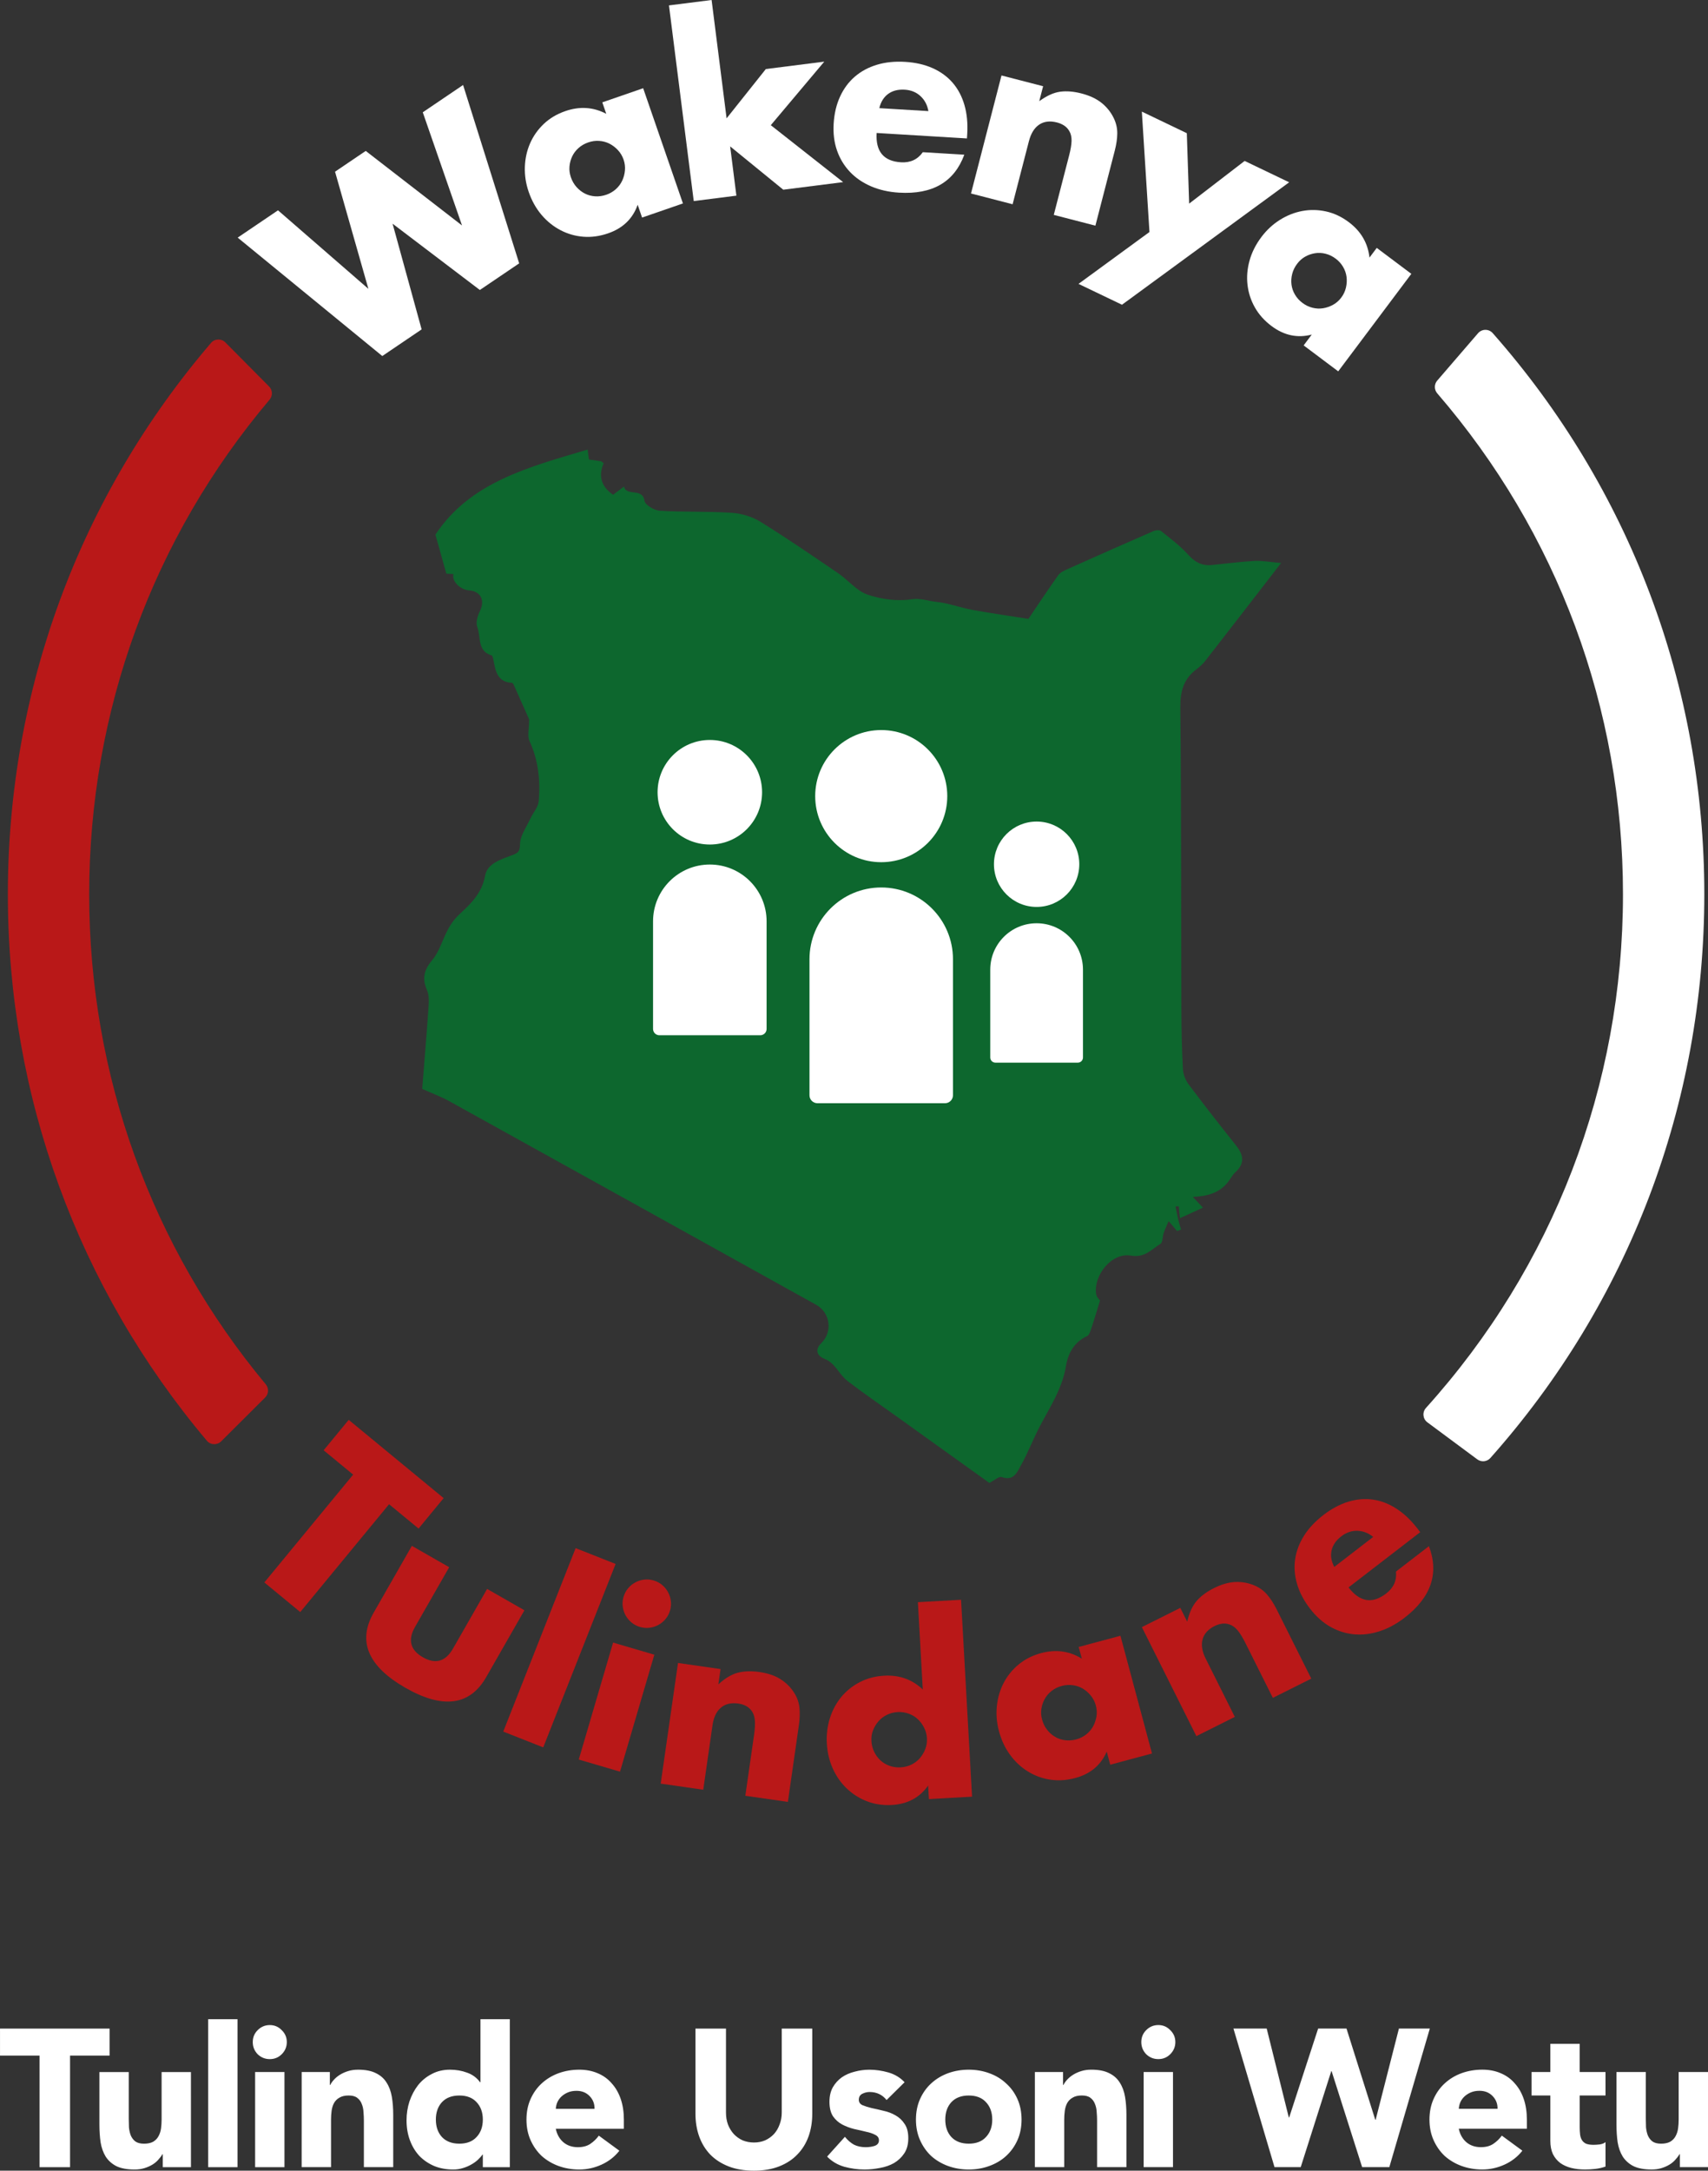
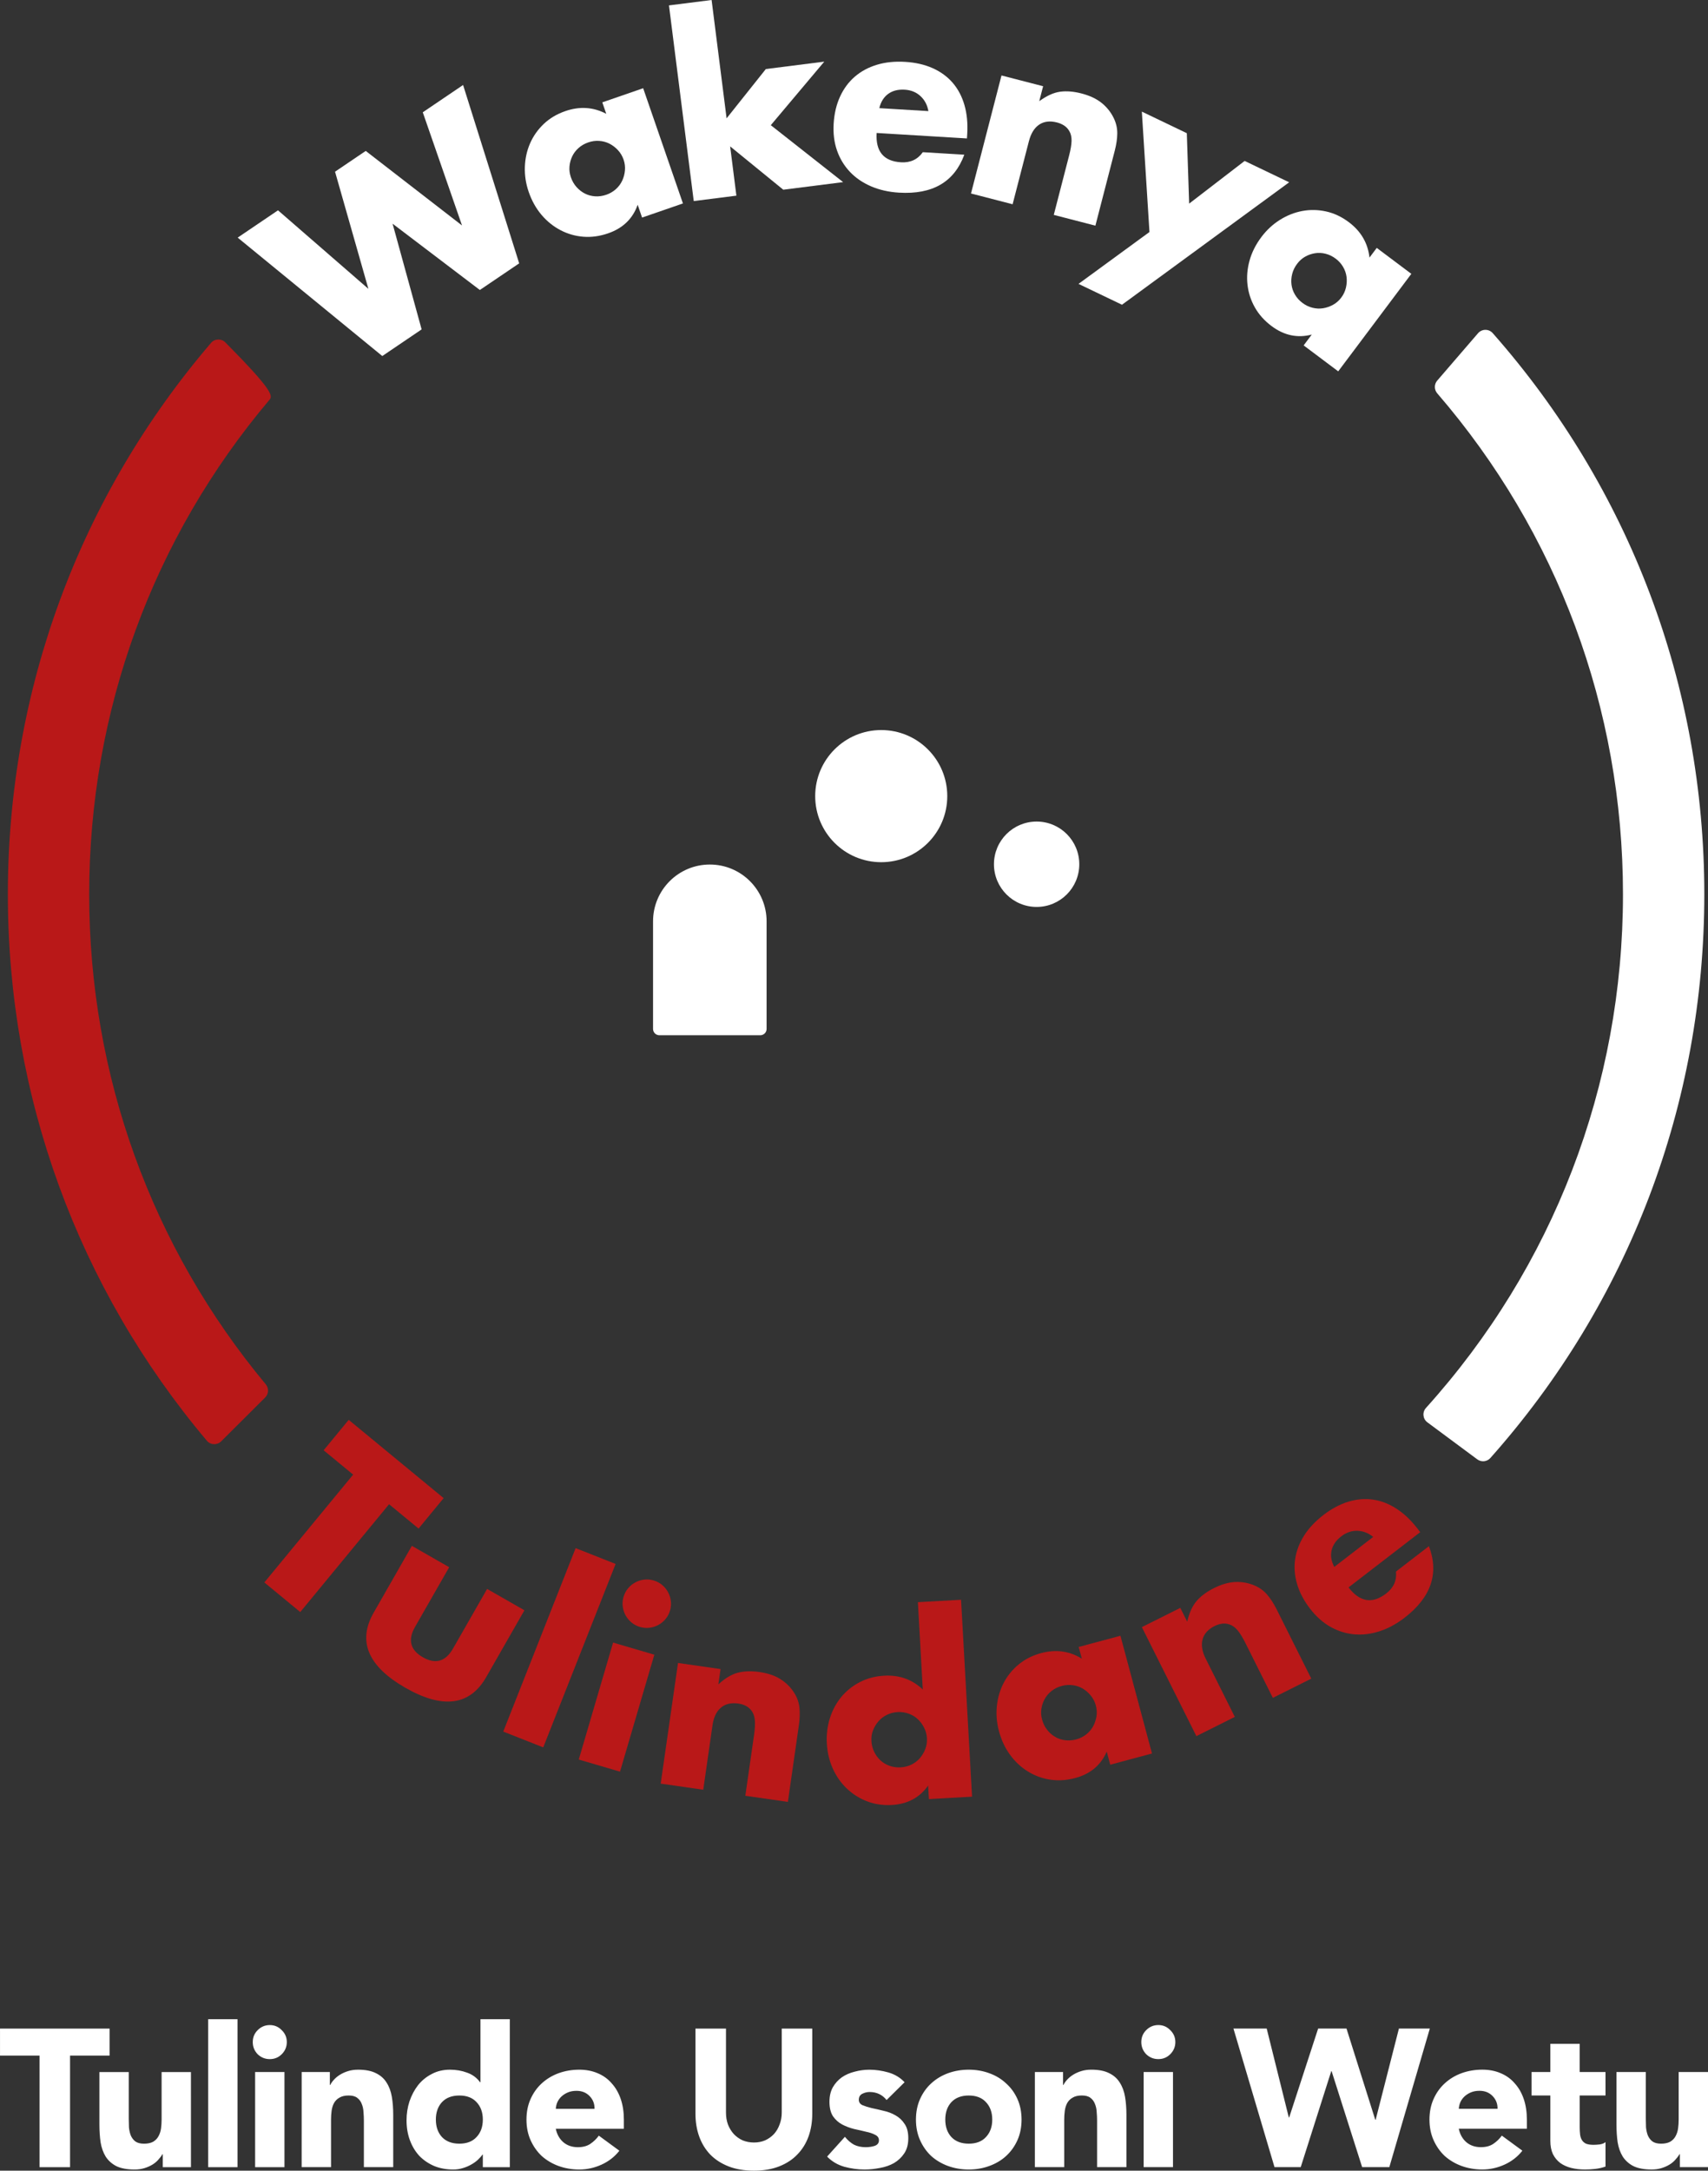
<svg xmlns="http://www.w3.org/2000/svg" width="114.852mm" height="145.887mm" viewBox="0 0 114.852 145.887" id="svg1">
  <rect x="0" y="0" width="114.852" height="145.887" fill="#333333" stroke="none" />
  <defs id="defs1">
    <clipPath clipPathUnits="userSpaceOnUse" id="clipPath11">
      <path d="M 0,2319.352 H 1441.334 V 0 H 0 Z" transform="translate(-783.022,-1839.194)" id="path11" />
    </clipPath>
    <clipPath clipPathUnits="userSpaceOnUse" id="clipPath13">
      <path d="M 0,2319.352 H 1441.334 V 0 H 0 Z" transform="translate(-737.01,-1894.114)" id="path13" />
    </clipPath>
    <clipPath clipPathUnits="userSpaceOnUse" id="clipPath15">
-       <path d="M 0,2319.352 H 1441.334 V 0 H 0 Z" transform="translate(-736.578,-1835.606)" id="path15" />
-     </clipPath>
+       </clipPath>
    <clipPath clipPathUnits="userSpaceOnUse" id="clipPath17">
      <path d="M 0,2319.352 H 1441.334 V 0 H 0 Z" transform="translate(-762.174,-1881.138)" id="path17" />
    </clipPath>
    <clipPath clipPathUnits="userSpaceOnUse" id="clipPath19">
      <path d="M 0,2319.352 H 1441.334 V 0 H 0 Z" transform="translate(-761.895,-1843.338)" id="path19" />
    </clipPath>
    <clipPath clipPathUnits="userSpaceOnUse" id="clipPath21">
      <path d="M 0,2319.352 H 1441.334 V 0 H 0 Z" transform="translate(-701.711,-1894.856)" id="path21" />
    </clipPath>
    <clipPath clipPathUnits="userSpaceOnUse" id="clipPath23">
      <path d="M 0,2319.352 H 1441.334 V 0 H 0 Z" transform="translate(-701.369,-1848.559)" id="path23" />
    </clipPath>
    <clipPath clipPathUnits="userSpaceOnUse" id="clipPath25">
      <path d="M 0,2319.352 H 1441.334 V 0 H 0 Z" transform="translate(-630.609,-1759.213)" id="path25" />
    </clipPath>
    <clipPath clipPathUnits="userSpaceOnUse" id="clipPath27">
      <path d="M 0,2319.352 H 1441.334 V 0 H 0 Z" transform="translate(-642.071,-1747.216)" id="path27" />
    </clipPath>
    <clipPath clipPathUnits="userSpaceOnUse" id="clipPath29">
      <path d="M 0,2319.352 H 1441.334 V 0 H 0 Z" transform="translate(-673.794,-1747.838)" id="path29" />
    </clipPath>
    <clipPath clipPathUnits="userSpaceOnUse" id="clipPath31">
      <path d="M 0,2319.352 H 1441.334 V 0 H 0 Z" transform="translate(-681.174,-1730.547)" id="path31" />
    </clipPath>
    <clipPath clipPathUnits="userSpaceOnUse" id="clipPath33">
      <path d="M 0,2319.352 H 1441.334 V 0 H 0 Z" transform="translate(-685.687,-1728.973)" id="path33" />
    </clipPath>
    <clipPath clipPathUnits="userSpaceOnUse" id="clipPath35">
      <path d="M 0,2319.352 H 1441.334 V 0 H 0 Z" transform="translate(-731.414,-1740.554)" id="path35" />
    </clipPath>
    <clipPath clipPathUnits="userSpaceOnUse" id="clipPath37">
      <path d="M 0,2319.352 H 1441.334 V 0 H 0 Z" transform="translate(-762.061,-1732.02)" id="path37" />
    </clipPath>
    <clipPath clipPathUnits="userSpaceOnUse" id="clipPath39">
      <path d="M 0,2319.352 H 1441.334 V 0 H 0 Z" transform="translate(-774.103,-1735.803)" id="path39" />
    </clipPath>
    <clipPath clipPathUnits="userSpaceOnUse" id="clipPath41">
      <path d="M 0,2319.352 H 1441.334 V 0 H 0 Z" transform="translate(-813.499,-1743.366)" id="path41" />
    </clipPath>
    <clipPath clipPathUnits="userSpaceOnUse" id="clipPath43">
      <path d="M 0,2319.352 H 1441.334 V 0 H 0 Z" transform="translate(-609.44,-2005.719)" id="path43" />
    </clipPath>
    <clipPath clipPathUnits="userSpaceOnUse" id="clipPath45">
      <path d="M 0,2319.352 H 1441.334 V 0 H 0 Z" transform="translate(-671.256,-2026.284)" id="path45" />
    </clipPath>
    <clipPath clipPathUnits="userSpaceOnUse" id="clipPath47">
      <path d="M 0,2319.352 H 1441.334 V 0 H 0 Z" transform="translate(-692.091,-2045.785)" id="path47" />
    </clipPath>
    <clipPath clipPathUnits="userSpaceOnUse" id="clipPath49">
      <path d="M 0,2319.352 H 1441.334 V 0 H 0 Z" transform="translate(-723.547,-2020.452)" id="path49" />
    </clipPath>
    <clipPath clipPathUnits="userSpaceOnUse" id="clipPath51">
      <path d="M 0,2319.352 H 1441.334 V 0 H 0 Z" transform="translate(-747.347,-2031.409)" id="path51" />
    </clipPath>
    <clipPath clipPathUnits="userSpaceOnUse" id="clipPath53">
      <path d="M 0,2319.352 H 1441.334 V 0 H 0 Z" transform="translate(-775.553,-2001.583)" id="path53" />
    </clipPath>
    <clipPath clipPathUnits="userSpaceOnUse" id="clipPath55">
      <path d="M 0,2319.352 H 1441.334 V 0 H 0 Z" transform="translate(-818.877,-1998.559)" id="path55" />
    </clipPath>
    <clipPath clipPathUnits="userSpaceOnUse" id="clipPath57">
      <path d="M 0,2319.352 H 1441.334 V 0 H 0 Z" transform="translate(-573.453,-1875.418)" id="path57" />
    </clipPath>
    <clipPath clipPathUnits="userSpaceOnUse" id="clipPath59">
      <path d="M 0,2319.352 H 1441.334 V 0 H 0 Z" transform="translate(-881.313,-1875.418)" id="path59" />
    </clipPath>
  </defs>
  <g id="layer1" transform="translate(-47.36,-75.671)">
-     <path id="path10" d="m 0,0 c -0.604,0.807 -1.043,1.925 -1.096,2.924 -0.203,3.815 -0.281,7.64 -0.293,11.463 -0.029,9.301 -0.032,18.603 -0.05,27.904 -0.017,9.822 -0.05,19.643 -0.147,29.464 -0.029,3.078 0.609,5.443 3.07,7.281 0.62,0.464 1.215,1.005 1.69,1.612 4.755,6.102 9.481,12.224 14.436,18.626 -2.175,0.181 -3.65,0.469 -5.105,0.389 -2.711,-0.147 -5.409,-0.514 -8.112,-0.778 -1.854,-0.181 -3.196,0.539 -4.474,1.959 -1.529,1.698 -3.406,3.093 -5.202,4.531 -0.292,0.232 -1.014,0.151 -1.43,-0.03 -5.48,-2.388 -10.943,-4.81 -16.399,-7.253 -0.625,-0.279 -1.35,-0.609 -1.723,-1.133 -2.068,-2.913 -4.041,-5.892 -5.692,-8.327 -3.931,0.624 -7.336,1.098 -10.715,1.723 -2.301,0.425 -4.539,1.29 -6.849,1.522 -1.542,0.155 -2.949,0.751 -4.729,0.482 -2.706,-0.407 -5.753,0.005 -8.369,0.902 -2.077,0.712 -3.666,2.763 -5.577,4.064 -4.885,3.329 -9.764,6.677 -14.788,9.786 -1.575,0.974 -3.58,1.588 -5.433,1.712 -4.581,0.307 -9.195,0.122 -13.779,0.402 -1.045,0.064 -2.775,1.101 -2.893,1.886 -0.39,2.569 -3.401,0.769 -3.918,2.708 -0.651,-0.491 -1.302,-0.981 -2.065,-1.557 -2.209,1.513 -2.873,3.538 -1.799,5.992 -0.273,0.213 -0.384,0.368 -0.518,0.391 -0.758,0.127 -1.522,0.223 -2.279,0.329 -0.088,0.647 -0.171,1.272 -0.256,1.894 -11.155,-3.326 -22.354,-6.16 -28.995,-16.198 0.707,-2.52 1.378,-4.909 2.085,-7.431 0.311,-0.017 0.828,-0.045 1.359,-0.074 -0.39,-1.31 1.242,-2.975 2.973,-3.106 2.224,-0.168 3.06,-1.898 2.079,-3.895 -0.449,-0.914 -0.852,-2.232 -0.523,-3.07 0.732,-1.864 -0.054,-4.59 2.745,-5.423 0.144,-0.043 0.232,-0.398 0.281,-0.622 0.457,-2.105 0.612,-4.433 3.584,-4.59 0.148,-0.008 0.32,-0.332 0.412,-0.538 1.063,-2.366 2.113,-4.736 2.862,-6.422 0,-1.824 -0.377,-3.163 0.067,-4.121 1.698,-3.673 2.088,-7.514 1.761,-11.429 -0.095,-1.147 -1.073,-2.208 -1.591,-3.334 -0.526,-1.141 -1.283,-2.289 -1.69,-3.443 -0.163,-0.462 -0.275,-0.924 -0.285,-1.39 -0.03,-1.456 -0.293,-1.679 -1.518,-2.141 -2.056,-0.776 -4.727,-1.558 -5.134,-3.896 -0.557,-3.202 -2.684,-5.341 -4.668,-7.135 -1.564,-1.415 -2.356,-2.853 -3.119,-4.589 -0.659,-1.502 -1.251,-3.126 -2.283,-4.348 -1.526,-1.807 -1.993,-3.477 -1.003,-5.708 0.441,-0.991 0.363,-2.28 0.285,-3.418 -0.363,-5.259 -0.808,-10.512 -1.194,-15.401 2.14,-0.959 3.671,-1.516 5.079,-2.296 23.33,-12.917 46.645,-25.86 69.961,-38.804 2.714,-1.505 3.186,-5.168 0.97,-7.32 -1.22,-1.185 -0.885,-2.425 0.721,-3.016 0.596,-0.218 1.158,-0.662 1.601,-1.129 0.934,-0.982 1.637,-2.236 2.689,-3.046 2.967,-2.281 6.063,-4.394 9.107,-6.575 6.009,-4.304 12.018,-8.611 17.908,-12.833 0.942,0.472 1.834,1.305 2.363,1.117 2.325,-0.827 2.958,0.986 3.686,2.285 1.31,2.343 2.27,4.878 3.512,7.263 1.951,3.744 4.326,7.248 5.033,11.588 0.386,2.375 1.544,4.562 4.02,5.7 0.426,0.196 0.646,0.978 0.831,1.533 0.55,1.636 1.035,3.293 1.636,5.237 -0.084,0.133 -0.657,0.651 -0.741,1.238 -0.51,3.606 2.976,7.94 6.59,7.324 2.756,-0.47 3.943,1.207 5.666,2.236 0.448,0.268 0.374,1.357 0.608,2.046 0.231,0.679 0.547,1.328 0.948,2.278 0.785,-0.916 1.198,-1.398 1.611,-1.881 0.252,0.088 0.504,0.176 0.757,0.264 -0.188,0.666 -0.398,1.327 -0.557,2 -0.19,0.801 -0.336,1.613 -0.501,2.421 0.21,0.004 0.418,0.006 0.628,0.009 0.075,-0.771 0.149,-1.542 0.219,-2.254 1.627,0.744 2.904,1.329 4.381,2.006 -0.696,0.734 -1.219,1.288 -1.937,2.048 2.805,0.113 5.073,0.764 6.695,2.809 0.482,0.608 0.831,1.352 1.395,1.862 1.852,1.676 1.602,3.297 0.168,5.098 C 5.981,-7.801 2.946,-3.932 0,0" style="fill:#0d672e;fill-opacity:1;fill-rule:nonzero;stroke:none" transform="matrix(0.353,0,0,-0.353,127.29,148.552)" clip-path="url(#clipPath11)" />
    <path id="path12" d="m 0,0 c 0,-6.947 -5.633,-12.579 -12.579,-12.579 -6.947,0 -12.58,5.632 -12.58,12.579 0,6.947 5.633,12.579 12.58,12.579 C -5.633,12.579 0,6.947 0,0" style="fill:#ffffff;fill-opacity:1;fill-rule:nonzero;stroke:none" transform="matrix(0.353,0,0,-0.353,111.058,129.177)" clip-path="url(#clipPath13)" />
    <path id="path14" d="m 0,0 h -24.294 c -0.841,0 -1.52,0.681 -1.52,1.52 v 25.891 c 0,7.548 6.119,13.668 13.666,13.668 7.549,0 13.668,-6.12 13.668,-13.668 L 1.52,1.52 C 1.52,0.681 0.84,0 0,0" style="fill:#ffffff;fill-opacity:1;fill-rule:nonzero;stroke:none" transform="matrix(0.353,0,0,-0.353,110.905,149.817)" clip-path="url(#clipPath15)" />
    <path id="path16" d="m 0,0 c 0,-4.488 -3.638,-8.127 -8.127,-8.127 -4.489,0 -8.128,3.639 -8.128,8.127 0,4.488 3.639,8.127 8.128,8.127 C -3.638,8.127 0,4.488 0,0" style="fill:#ffffff;fill-opacity:1;fill-rule:nonzero;stroke:none" transform="matrix(0.353,0,0,-0.353,119.935,133.755)" clip-path="url(#clipPath17)" />
-     <path id="path18" d="m 0,0 h -15.696 c -0.542,0 -0.983,0.439 -0.983,0.982 V 17.71 c 0,4.877 3.954,8.83 8.83,8.83 4.877,0 8.831,-3.953 8.831,-8.83 V 0.982 C 0.982,0.439 0.542,0 0,0" style="fill:#ffffff;fill-opacity:1;fill-rule:nonzero;stroke:none" transform="matrix(0.353,0,0,-0.353,119.836,147.09)" clip-path="url(#clipPath19)" />
-     <path id="path20" d="m 0,0 c 0,-5.497 -4.456,-9.954 -9.954,-9.954 -5.497,0 -9.953,4.457 -9.953,9.954 0,5.497 4.456,9.954 9.953,9.954 C -4.456,9.954 0,5.497 0,0" style="fill:#ffffff;fill-opacity:1;fill-rule:nonzero;stroke:none" transform="matrix(0.353,0,0,-0.353,98.605,128.916)" clip-path="url(#clipPath21)" />
    <path id="path22" d="m 0,0 h -19.224 c -0.665,0 -1.203,0.538 -1.203,1.202 V 21.69 c 0,5.972 4.842,10.814 10.815,10.814 5.973,0 10.814,-4.842 10.814,-10.814 V 1.202 C 1.202,0.538 0.664,0 0,0" style="fill:#ffffff;fill-opacity:1;fill-rule:nonzero;stroke:none" transform="matrix(0.353,0,0,-0.353,98.484,145.248)" clip-path="url(#clipPath23)" />
    <path id="path24" d="m 0,0 -16.917,-20.529 -6.843,5.639 16.917,20.529 -5.621,4.632 4.776,5.795 L 10.397,1.164 5.621,-4.632 Z" style="fill:#b91818;fill-opacity:1;fill-rule:nonzero;stroke:none" transform="matrix(0.353,0,0,-0.353,73.522,176.767)" clip-path="url(#clipPath25)" />
    <path id="path26" d="m 0,0 -6.495,-11.347 c -1.423,-2.487 -0.93,-4.419 1.479,-5.797 2.408,-1.38 4.323,-0.825 5.747,1.662 l 6.494,11.347 7.107,-4.066 -7.281,-12.722 c -1.558,-2.723 -3.623,-4.252 -6.194,-4.587 -2.572,-0.334 -5.64,0.517 -9.199,2.554 -3.56,2.037 -5.847,4.25 -6.861,6.636 -1.015,2.388 -0.742,4.942 0.815,7.665 l 7.281,12.723 z" style="fill:#b91818;fill-opacity:1;fill-rule:nonzero;stroke:none" transform="matrix(0.353,0,0,-0.353,77.565,181)" clip-path="url(#clipPath27)" />
    <path id="path28" d="m 0,0 -13.787,-34.926 -7.617,3.007 13.787,34.926 z" style="fill:#b91818;fill-opacity:1;fill-rule:nonzero;stroke:none" transform="matrix(0.353,0,0,-0.353,88.756,180.78)" clip-path="url(#clipPath29)" />
    <path id="path30" d="m 0,0 -6.539,-22.268 -7.858,2.307 6.54,22.268 z m -5.866,11.011 c 0.179,0.608 0.461,1.146 0.851,1.613 0.388,0.467 0.844,0.844 1.369,1.13 0.523,0.286 1.087,0.466 1.691,0.541 0.603,0.074 1.208,0.022 1.817,-0.156 C 0.469,13.96 1.006,13.677 1.474,13.288 1.941,12.899 2.317,12.442 2.605,11.919 2.89,11.393 3.07,10.831 3.145,10.227 3.219,9.623 3.167,9.018 2.989,8.411 2.81,7.803 2.526,7.265 2.138,6.798 1.748,6.331 1.292,5.954 0.769,5.669 0.244,5.382 -0.32,5.201 -0.922,5.127 -1.526,5.053 -2.132,5.105 -2.739,5.283 c -0.608,0.179 -1.145,0.462 -1.613,0.851 -0.468,0.389 -0.845,0.845 -1.13,1.37 -0.287,0.524 -0.467,1.087 -0.54,1.691 -0.076,0.603 -0.023,1.209 0.156,1.816" style="fill:#b91818;fill-opacity:1;fill-rule:nonzero;stroke:none" transform="matrix(0.353,0,0,-0.353,91.36,186.88)" clip-path="url(#clipPath31)" />
    <path id="path32" d="m 0,0 8.105,-1.164 -0.418,-2.91 c 1.298,1.185 2.547,1.926 3.748,2.227 1.2,0.3 2.563,0.34 4.085,0.122 1.612,-0.232 2.955,-0.692 4.03,-1.378 1.073,-0.689 1.946,-1.568 2.615,-2.638 0.545,-0.871 0.869,-1.801 0.97,-2.791 0.102,-0.989 0.065,-2.096 -0.111,-3.319 l -2.095,-14.6 -8.106,1.164 1.665,11.598 c 0.164,1.135 0.213,2.064 0.149,2.79 -0.063,0.725 -0.274,1.326 -0.632,1.805 -0.307,0.409 -0.673,0.719 -1.1,0.933 -0.426,0.215 -0.893,0.357 -1.401,0.431 C 10.13,-7.532 9.019,-7.793 8.17,-8.509 7.321,-9.225 6.788,-10.344 6.569,-11.866 l -1.761,-12.27 -8.106,1.164 z" style="fill:#b91818;fill-opacity:1;fill-rule:nonzero;stroke:none" transform="matrix(0.353,0,0,-0.353,92.952,187.435)" clip-path="url(#clipPath33)" />
    <path id="path34" d="m 0,0 8.221,0.459 2.094,-37.491 -8.221,-0.459 -0.144,2.574 c -1.624,-2.295 -3.927,-3.526 -6.907,-3.693 -1.687,-0.094 -3.256,0.135 -4.706,0.688 -1.451,0.554 -2.734,1.358 -3.85,2.414 -1.117,1.054 -2.011,2.318 -2.682,3.792 -0.67,1.473 -1.055,3.083 -1.153,4.829 -0.092,1.656 0.098,3.246 0.573,4.767 0.473,1.522 1.191,2.868 2.152,4.04 0.962,1.171 2.14,2.121 3.534,2.847 1.394,0.727 2.949,1.139 4.666,1.236 2.891,0.161 5.341,-0.715 7.351,-2.626 z m -8.856,-26.413 c 0.042,-0.753 0.217,-1.445 0.524,-2.078 0.308,-0.632 0.707,-1.176 1.202,-1.631 0.493,-0.456 1.07,-0.801 1.734,-1.036 0.662,-0.235 1.37,-0.332 2.122,-0.29 0.723,0.041 1.4,0.214 2.033,0.522 0.633,0.307 1.168,0.715 1.609,1.222 0.439,0.508 0.784,1.086 1.035,1.735 0.251,0.648 0.356,1.333 0.316,2.057 -0.04,0.723 -0.222,1.399 -0.544,2.03 -0.323,0.632 -0.73,1.175 -1.223,1.631 -0.494,0.456 -1.073,0.801 -1.735,1.037 -0.663,0.234 -1.356,0.331 -2.078,0.291 -0.723,-0.041 -1.4,-0.214 -2.033,-0.522 -0.632,-0.306 -1.168,-0.715 -1.608,-1.222 -0.44,-0.507 -0.786,-1.078 -1.037,-1.712 -0.252,-0.633 -0.357,-1.311 -0.317,-2.034" style="fill:#b91818;fill-opacity:1;fill-rule:nonzero;stroke:none" transform="matrix(0.353,0,0,-0.353,109.083,183.35)" clip-path="url(#clipPath35)" />
    <path id="path36" d="m 0,0 7.953,2.133 6.01,-22.417 -7.953,-2.133 -0.668,2.491 c -1.12,-2.58 -3.121,-4.255 -6.005,-5.028 -1.632,-0.439 -3.212,-0.541 -4.741,-0.311 -1.53,0.229 -2.949,0.746 -4.257,1.551 -1.308,0.804 -2.442,1.859 -3.401,3.163 -0.958,1.305 -1.668,2.816 -2.129,4.534 -0.429,1.603 -0.561,3.199 -0.393,4.789 0.166,1.592 0.601,3.058 1.302,4.402 0.701,1.342 1.653,2.51 2.855,3.504 1.2,0.994 2.631,1.713 4.291,2.158 2.797,0.75 5.375,0.394 7.733,-1.064 z m -6.976,-13.814 c 0.196,-0.729 0.509,-1.37 0.938,-1.926 0.431,-0.557 0.934,-1.008 1.51,-1.352 0.577,-0.345 1.213,-0.564 1.91,-0.659 0.696,-0.094 1.409,-0.044 2.138,0.152 0.699,0.188 1.326,0.496 1.882,0.926 0.556,0.43 0.997,0.939 1.324,1.526 0.327,0.587 0.546,1.224 0.659,1.91 0.113,0.685 0.075,1.378 -0.113,2.078 -0.186,0.698 -0.503,1.324 -0.947,1.876 -0.445,0.552 -0.956,1.001 -1.532,1.347 -0.577,0.343 -1.214,0.563 -1.91,0.657 -0.697,0.095 -1.395,0.049 -2.093,-0.139 -0.729,-0.196 -1.372,-0.507 -1.927,-0.938 -0.556,-0.43 -0.997,-0.939 -1.324,-1.526 -0.327,-0.587 -0.541,-1.215 -0.643,-1.881 -0.102,-0.668 -0.059,-1.351 0.128,-2.051" style="fill:#b91818;fill-opacity:1;fill-rule:nonzero;stroke:none" transform="matrix(0.353,0,0,-0.353,119.895,186.36)" clip-path="url(#clipPath37)" />
    <path id="path38" d="m 0,0 7.323,3.663 1.316,-2.63 c 0.39,1.713 0.994,3.035 1.81,3.966 0.816,0.931 1.911,1.74 3.287,2.429 1.457,0.728 2.822,1.116 4.097,1.164 1.274,0.047 2.492,-0.179 3.651,-0.677 C 22.429,7.51 23.225,6.93 23.873,6.176 24.52,5.419 25.12,4.489 25.674,3.383 l 6.599,-13.19 -7.324,-3.663 -5.243,10.48 c -0.513,1.024 -1.001,1.817 -1.467,2.377 -0.465,0.558 -0.982,0.932 -1.548,1.123 -0.486,0.161 -0.964,0.207 -1.437,0.14 -0.472,-0.068 -0.937,-0.216 -1.395,-0.445 -1.241,-0.621 -2.007,-1.468 -2.296,-2.54 -0.289,-1.073 -0.091,-2.296 0.598,-3.672 l 5.546,-11.086 -7.324,-3.663 z" style="fill:#b91818;fill-opacity:1;fill-rule:nonzero;stroke:none" transform="matrix(0.353,0,0,-0.353,124.143,185.026)" clip-path="url(#clipPath39)" />
    <path id="path40" d="m 0,0 c 2.153,-2.796 4.544,-3.181 7.172,-1.156 1.41,1.086 2.032,2.478 1.865,4.177 l 6.272,4.831 C 17.282,2.671 15.735,-1.87 10.67,-5.772 9.117,-6.969 7.516,-7.83 5.866,-8.358 4.218,-8.886 2.601,-9.074 1.019,-8.923 c -1.582,0.152 -3.084,0.632 -4.507,1.44 -1.421,0.808 -2.702,1.953 -3.843,3.434 -1.179,1.53 -2.002,3.092 -2.472,4.692 -0.47,1.598 -0.595,3.169 -0.374,4.71 0.222,1.541 0.781,3.028 1.676,4.46 0.896,1.432 2.132,2.755 3.709,3.97 1.553,1.197 3.131,2.04 4.732,2.531 1.601,0.491 3.172,0.626 4.714,0.404 1.541,-0.22 3.031,-0.796 4.469,-1.725 1.439,-0.929 2.774,-2.193 4.008,-3.794 l 0.525,-0.681 z M 4.699,9.616 C 3.785,10.359 2.782,10.746 1.689,10.782 0.597,10.815 -0.427,10.463 -1.383,9.729 -2.386,8.954 -3.002,8.062 -3.231,7.048 -3.459,6.034 -3.289,4.986 -2.719,3.902 Z" style="fill:#b91818;fill-opacity:1;fill-rule:nonzero;stroke:none" transform="matrix(0.353,0,0,-0.353,138.041,182.358)" clip-path="url(#clipPath41)" />
    <path id="path42" d="m 0,0 17.218,-14.95 -6.353,22.302 5.846,3.956 18.342,-14.191 -7.476,21.544 7.68,5.198 10.686,-33.957 -7.492,-5.071 -16.625,12.622 5.533,-20.125 -7.493,-5.072 -27.547,22.546 z" style="fill:#ffffff;fill-opacity:1;fill-rule:nonzero;stroke:none" transform="matrix(0.353,0,0,-0.353,66.054,89.806)" clip-path="url(#clipPath43)" />
    <path id="path44" d="m 0,0 7.783,2.689 7.578,-21.936 -7.782,-2.689 -0.842,2.437 c -0.934,-2.652 -2.813,-4.466 -5.634,-5.44 -1.598,-0.552 -3.166,-0.767 -4.708,-0.646 -1.542,0.121 -2.994,0.537 -4.356,1.248 -1.362,0.709 -2.567,1.681 -3.616,2.914 -1.047,1.233 -1.862,2.691 -2.444,4.373 -0.542,1.567 -0.785,3.151 -0.732,4.748 0.054,1.599 0.384,3.093 0.989,4.483 0.605,1.389 1.471,2.621 2.599,3.698 1.128,1.076 2.505,1.895 4.129,2.456 2.738,0.946 5.334,0.773 7.789,-0.516 z m -5.982,-14.273 c 0.246,-0.712 0.604,-1.331 1.072,-1.854 0.468,-0.525 1.002,-0.939 1.601,-1.243 0.6,-0.303 1.25,-0.477 1.952,-0.522 0.701,-0.044 1.409,0.056 2.121,0.303 0.684,0.236 1.288,0.589 1.813,1.056 0.524,0.469 0.928,1.007 1.213,1.617 0.284,0.608 0.458,1.258 0.521,1.95 0.065,0.693 -0.022,1.382 -0.258,2.065 -0.236,0.684 -0.595,1.286 -1.078,1.805 -0.483,0.519 -1.024,0.93 -1.623,1.234 -0.6,0.303 -1.25,0.478 -1.952,0.523 -0.701,0.045 -1.394,-0.05 -2.078,-0.288 -0.713,-0.246 -1.331,-0.602 -1.855,-1.071 -0.525,-0.469 -0.929,-1.007 -1.214,-1.616 -0.284,-0.609 -0.453,-1.251 -0.507,-1.923 -0.055,-0.673 0.036,-1.35 0.272,-2.036" style="fill:#ffffff;fill-opacity:1;fill-rule:nonzero;stroke:none" transform="matrix(0.353,0,0,-0.353,87.861,82.55)" clip-path="url(#clipPath45)" />
    <path id="path46" d="m 0,0 2.855,-22.53 7.475,9.384 11.131,1.41 -10.186,-12.098 13.777,-10.841 -11.4,-1.445 -10.12,8.249 1.189,-9.381 -8.124,-1.029 -4.72,37.252 z" style="fill:#ffffff;fill-opacity:1;fill-rule:nonzero;stroke:none" transform="matrix(0.353,0,0,-0.353,95.211,75.671)" clip-path="url(#clipPath47)" />
    <path id="path48" d="m 0,0 c -0.213,-3.523 1.336,-5.384 4.648,-5.583 1.776,-0.108 3.16,0.534 4.15,1.924 l 7.903,-0.477 c -1.917,-5.203 -6.065,-7.611 -12.447,-7.226 -1.958,0.119 -3.73,0.521 -5.32,1.206 -1.59,0.685 -2.934,1.605 -4.026,2.759 -1.094,1.154 -1.911,2.501 -2.452,4.045 -0.542,1.543 -0.756,3.249 -0.644,5.116 0.116,1.926 0.523,3.645 1.219,5.16 0.695,1.514 1.633,2.78 2.812,3.796 1.179,1.017 2.578,1.77 4.193,2.262 1.617,0.492 3.418,0.678 5.405,0.557 1.956,-0.117 3.7,-0.517 5.23,-1.199 1.529,-0.681 2.803,-1.612 3.82,-2.792 1.016,-1.179 1.762,-2.591 2.237,-4.236 0.473,-1.645 0.651,-3.477 0.529,-5.493 L 17.205,-1.04 Z M 9.86,4.163 C 9.658,5.324 9.156,6.275 8.356,7.018 7.554,7.762 6.552,8.17 5.348,8.243 4.083,8.318 3.032,8.049 2.194,7.436 1.356,6.822 0.795,5.919 0.512,4.728 Z" style="fill:#ffffff;fill-opacity:1;fill-rule:nonzero;stroke:none" transform="matrix(0.353,0,0,-0.353,106.308,84.608)" clip-path="url(#clipPath49)" />
    <path id="path50" d="M 0,0 7.928,-2.049 7.192,-4.897 c 1.42,1.036 2.743,1.634 3.97,1.801 1.226,0.166 2.585,0.056 4.074,-0.329 1.577,-0.408 2.86,-1.013 3.853,-1.814 0.992,-0.802 1.762,-1.772 2.309,-2.911 0.444,-0.924 0.664,-1.884 0.656,-2.879 -0.007,-0.995 -0.167,-2.091 -0.476,-3.288 l -3.691,-14.279 -7.928,2.05 2.932,11.344 c 0.288,1.109 0.438,2.029 0.456,2.755 0.016,0.728 -0.126,1.349 -0.429,1.864 -0.261,0.442 -0.59,0.791 -0.991,1.051 -0.4,0.259 -0.848,0.452 -1.344,0.581 -1.344,0.348 -2.476,0.212 -3.4,-0.406 -0.924,-0.619 -1.577,-1.672 -1.961,-3.161 l -3.104,-12.002 -7.927,2.051 z" style="fill:#ffffff;fill-opacity:1;fill-rule:nonzero;stroke:none" transform="matrix(0.353,0,0,-0.353,114.704,80.743)" clip-path="url(#clipPath51)" />
    <path id="path52" d="M 0,0 -1.452,22.922 7.115,18.813 7.56,5.406 l 10.569,8.126 8.485,-4.067 -31.849,-23.312 -8.281,3.971 z" style="fill:#ffffff;fill-opacity:1;fill-rule:nonzero;stroke:none" transform="matrix(0.353,0,0,-0.353,124.654,91.264)" clip-path="url(#clipPath53)" />
    <path id="path54" d="m 0,0 6.587,-4.942 -13.928,-18.564 -6.586,4.941 1.547,2.063 c -2.721,-0.712 -5.275,-0.171 -7.664,1.62 -1.35,1.014 -2.408,2.194 -3.17,3.538 -0.764,1.345 -1.232,2.782 -1.407,4.308 -0.175,1.526 -0.045,3.068 0.39,4.628 0.434,1.559 1.185,3.049 2.254,4.474 0.994,1.326 2.17,2.416 3.524,3.266 1.354,0.851 2.777,1.414 4.267,1.691 1.489,0.276 2.995,0.25 4.519,-0.082 1.523,-0.332 2.973,-1.014 4.347,-2.045 2.316,-1.738 3.628,-3.986 3.935,-6.742 z m -15.174,-3.039 c -0.453,-0.602 -0.765,-1.245 -0.937,-1.927 -0.172,-0.682 -0.216,-1.355 -0.131,-2.022 0.084,-0.666 0.303,-1.303 0.66,-1.908 0.356,-0.607 0.835,-1.137 1.439,-1.589 0.578,-0.435 1.209,-0.737 1.891,-0.909 0.681,-0.172 1.353,-0.206 2.017,-0.1 0.663,0.105 1.299,0.326 1.91,0.66 0.608,0.335 1.13,0.791 1.565,1.371 0.435,0.579 0.731,1.213 0.891,1.904 0.16,0.691 0.198,1.37 0.114,2.036 -0.085,0.667 -0.305,1.303 -0.66,1.909 -0.357,0.606 -0.824,1.127 -1.403,1.56 -0.604,0.454 -1.245,0.766 -1.927,0.937 -0.682,0.173 -1.354,0.206 -2.017,0.1 -0.665,-0.105 -1.291,-0.324 -1.878,-0.655 -0.589,-0.332 -1.1,-0.787 -1.534,-1.367" style="fill:#ffffff;fill-opacity:1;fill-rule:nonzero;stroke:none" transform="matrix(0.353,0,0,-0.353,139.938,92.331)" clip-path="url(#clipPath55)" />
-     <path id="path56" d="m 0,0 c 0,-34.478 11.851,-67.129 33.633,-93.303 0.617,-0.741 0.575,-1.826 -0.109,-2.506 l -8.381,-8.348 c -0.767,-0.764 -2.029,-0.718 -2.728,0.11 -24.542,29.097 -37.91,65.546 -37.91,104.047 0,38.912 13.66,75.729 38.706,104.976 0.703,0.821 1.964,0.86 2.726,0.091 l 8.33,-8.394 C 34.945,95.987 34.982,94.9 34.359,94.163 12.114,67.842 0,34.856 0,0" style="fill:#b91818;fill-opacity:1;fill-rule:nonzero;stroke:none" transform="matrix(0.353,0,0,-0.353,53.358,135.772)" clip-path="url(#clipPath57)" />
+     <path id="path56" d="m 0,0 c 0,-34.478 11.851,-67.129 33.633,-93.303 0.617,-0.741 0.575,-1.826 -0.109,-2.506 l -8.381,-8.348 c -0.767,-0.764 -2.029,-0.718 -2.728,0.11 -24.542,29.097 -37.91,65.546 -37.91,104.047 0,38.912 13.66,75.729 38.706,104.976 0.703,0.821 1.964,0.86 2.726,0.091 C 34.945,95.987 34.982,94.9 34.359,94.163 12.114,67.842 0,34.856 0,0" style="fill:#b91818;fill-opacity:1;fill-rule:nonzero;stroke:none" transform="matrix(0.353,0,0,-0.353,53.358,135.772)" clip-path="url(#clipPath57)" />
    <path id="path58" d="m 0,0 c 0,-39.964 -14.401,-77.72 -40.757,-107.336 -0.638,-0.717 -1.723,-0.822 -2.495,-0.25 l -9.502,7.047 c -0.884,0.656 -1.001,1.927 -0.264,2.744 24.256,26.886 37.523,61.321 37.523,97.795 0,35.386 -12.485,68.849 -35.378,95.366 -0.603,0.697 -0.61,1.727 -0.008,2.426 l 7.774,9.02 c 0.734,0.85 2.054,0.866 2.796,0.025 C -14.243,77.301 0,39.742 0,0" style="fill:#ffffff;fill-opacity:1;fill-rule:nonzero;stroke:none" transform="matrix(0.353,0,0,-0.353,161.964,135.772)" clip-path="url(#clipPath59)" />
    <path style="font-weight:800;font-size:13.155px;font-family:Avenir;fill:#ffffff;stroke-width:0.353" d="m 50.018,213.823 h -2.657 v -1.815 h 7.367 v 1.815 H 52.07 v 7.498 h -2.052 z m 10.182,7.498 h -1.894 v -0.868 h -0.026 q -0.105,0.184 -0.276,0.368 -0.158,0.184 -0.395,0.329 -0.237,0.145 -0.539,0.237 -0.303,0.092 -0.658,0.092 -0.75,0 -1.223,-0.224 -0.46,-0.237 -0.723,-0.645 -0.25,-0.408 -0.342,-0.96 -0.079,-0.552 -0.079,-1.197 v -3.525 h 1.973 v 3.131 q 0,0.276 0.013,0.579 0.026,0.289 0.118,0.539 0.105,0.25 0.303,0.408 0.21,0.158 0.592,0.158 0.381,0 0.618,-0.132 0.237,-0.145 0.355,-0.368 0.132,-0.237 0.171,-0.526 0.039,-0.289 0.039,-0.605 v -3.183 h 1.973 z m 1.158,-9.945 h 1.973 v 9.945 h -1.973 z m 3.157,3.552 h 1.973 v 6.393 h -1.973 z m -0.158,-2.013 q 0,-0.474 0.329,-0.802 0.342,-0.342 0.816,-0.342 0.474,0 0.802,0.342 0.342,0.329 0.342,0.802 0,0.474 -0.342,0.816 -0.329,0.329 -0.802,0.329 -0.474,0 -0.816,-0.329 -0.329,-0.342 -0.329,-0.816 z m 3.289,2.013 h 1.894 v 0.868 h 0.026 q 0.092,-0.184 0.263,-0.368 0.171,-0.184 0.408,-0.329 0.237,-0.145 0.539,-0.237 0.303,-0.092 0.658,-0.092 0.75,0 1.21,0.237 0.46,0.224 0.71,0.631 0.263,0.408 0.355,0.96 0.092,0.552 0.092,1.197 v 3.525 h -1.973 v -3.131 q 0,-0.276 -0.026,-0.566 -0.013,-0.303 -0.118,-0.552 -0.092,-0.25 -0.303,-0.408 -0.197,-0.158 -0.579,-0.158 -0.381,0 -0.618,0.145 -0.237,0.132 -0.368,0.368 -0.118,0.224 -0.158,0.513 -0.039,0.289 -0.039,0.605 v 3.183 H 67.645 Z m 13.996,6.393 h -1.815 v -0.842 h -0.026 q -0.118,0.171 -0.316,0.355 -0.184,0.171 -0.447,0.316 -0.25,0.145 -0.566,0.237 -0.303,0.092 -0.631,0.092 -0.71,0 -1.289,-0.237 -0.579,-0.25 -1,-0.684 -0.408,-0.447 -0.631,-1.052 -0.224,-0.605 -0.224,-1.329 0,-0.671 0.197,-1.276 0.21,-0.618 0.579,-1.092 0.381,-0.474 0.921,-0.75 0.539,-0.289 1.223,-0.289 0.618,0 1.144,0.197 0.539,0.184 0.881,0.645 h 0.026 v -4.236 h 1.973 z m -1.815,-3.197 q 0,-0.724 -0.421,-1.171 -0.408,-0.447 -1.158,-0.447 -0.75,0 -1.171,0.447 -0.408,0.447 -0.408,1.171 0,0.724 0.408,1.171 0.421,0.447 1.171,0.447 0.75,0 1.158,-0.447 0.421,-0.447 0.421,-1.171 z m 9.182,2.092 q -0.474,0.605 -1.197,0.934 -0.723,0.329 -1.5,0.329 -0.737,0 -1.394,-0.237 -0.645,-0.237 -1.131,-0.671 -0.474,-0.447 -0.75,-1.066 -0.276,-0.618 -0.276,-1.381 0,-0.763 0.276,-1.381 0.276,-0.618 0.75,-1.052 0.487,-0.447 1.131,-0.684 0.658,-0.237 1.394,-0.237 0.684,0 1.237,0.237 0.566,0.237 0.947,0.684 0.395,0.434 0.605,1.052 0.21,0.618 0.21,1.381 v 0.618 h -4.578 q 0.118,0.566 0.513,0.908 0.395,0.329 0.973,0.329 0.487,0 0.816,-0.21 0.342,-0.224 0.592,-0.566 z m -1.671,-2.815 q 0.013,-0.5 -0.329,-0.855 -0.342,-0.355 -0.881,-0.355 -0.329,0 -0.579,0.105 -0.25,0.105 -0.434,0.276 -0.171,0.158 -0.276,0.381 -0.092,0.21 -0.105,0.447 z m 14.641,0.329 q 0,0.829 -0.25,1.526 -0.25,0.697 -0.75,1.21 -0.487,0.513 -1.223,0.802 -0.737,0.289 -1.697,0.289 -0.973,0 -1.71,-0.289 -0.737,-0.289 -1.237,-0.802 -0.487,-0.513 -0.737,-1.21 -0.25,-0.697 -0.25,-1.526 v -5.722 h 2.052 v 5.643 q 0,0.434 0.132,0.802 0.145,0.368 0.395,0.645 0.25,0.263 0.592,0.421 0.355,0.145 0.763,0.145 0.408,0 0.75,-0.145 0.342,-0.158 0.592,-0.421 0.25,-0.276 0.381,-0.645 0.145,-0.368 0.145,-0.802 v -5.643 h 2.052 z m 4.999,-0.921 q -0.434,-0.539 -1.144,-0.539 -0.25,0 -0.487,0.118 -0.237,0.118 -0.237,0.408 0,0.237 0.237,0.355 0.25,0.105 0.618,0.197 0.381,0.079 0.802,0.184 0.434,0.092 0.802,0.303 0.381,0.21 0.618,0.579 0.25,0.355 0.25,0.96 0,0.618 -0.276,1.026 -0.263,0.395 -0.684,0.645 -0.421,0.237 -0.947,0.329 -0.526,0.105 -1.039,0.105 -0.671,0 -1.355,-0.184 -0.684,-0.197 -1.158,-0.684 l 1.197,-1.329 q 0.276,0.342 0.605,0.526 0.342,0.171 0.789,0.171 0.342,0 0.618,-0.092 0.276,-0.105 0.276,-0.368 0,-0.25 -0.25,-0.368 -0.237,-0.132 -0.618,-0.21 -0.368,-0.092 -0.802,-0.184 -0.421,-0.105 -0.802,-0.303 -0.368,-0.197 -0.618,-0.552 -0.237,-0.368 -0.237,-0.973 0,-0.566 0.224,-0.973 0.237,-0.408 0.605,-0.671 0.381,-0.263 0.868,-0.381 0.487,-0.132 0.987,-0.132 0.631,0 1.276,0.184 0.645,0.184 1.092,0.658 z m 1.973,1.315 q 0,-0.763 0.276,-1.381 0.276,-0.618 0.75,-1.052 0.487,-0.447 1.131,-0.684 0.658,-0.237 1.394,-0.237 0.737,0 1.381,0.237 0.658,0.237 1.131,0.684 0.487,0.434 0.763,1.052 0.276,0.618 0.276,1.381 0,0.763 -0.276,1.381 -0.276,0.618 -0.763,1.066 -0.474,0.434 -1.131,0.671 -0.645,0.237 -1.381,0.237 -0.737,0 -1.394,-0.237 -0.645,-0.237 -1.131,-0.671 -0.474,-0.447 -0.75,-1.066 -0.276,-0.618 -0.276,-1.381 z m 1.973,0 q 0,0.724 0.408,1.171 0.421,0.447 1.171,0.447 0.75,0 1.158,-0.447 0.421,-0.447 0.421,-1.171 0,-0.724 -0.421,-1.171 -0.408,-0.447 -1.158,-0.447 -0.75,0 -1.171,0.447 -0.408,0.447 -0.408,1.171 z m 6.025,-3.197 h 1.894 v 0.868 h 0.026 q 0.092,-0.184 0.263,-0.368 0.171,-0.184 0.408,-0.329 0.237,-0.145 0.539,-0.237 0.303,-0.092 0.658,-0.092 0.75,0 1.21,0.237 0.46,0.224 0.71,0.631 0.263,0.408 0.355,0.96 0.092,0.552 0.092,1.197 v 3.525 h -1.973 v -3.131 q 0,-0.276 -0.026,-0.566 -0.013,-0.303 -0.118,-0.552 -0.092,-0.25 -0.303,-0.408 -0.197,-0.158 -0.579,-0.158 -0.381,0 -0.618,0.145 -0.237,0.132 -0.368,0.368 -0.118,0.224 -0.158,0.513 -0.04,0.289 -0.04,0.605 v 3.183 h -1.973 z m 7.314,0 h 1.973 v 6.393 h -1.973 z m -0.158,-2.013 q 0,-0.474 0.329,-0.802 0.342,-0.342 0.816,-0.342 0.474,0 0.802,0.342 0.342,0.329 0.342,0.802 0,0.474 -0.342,0.816 -0.329,0.329 -0.802,0.329 -0.474,0 -0.816,-0.329 -0.329,-0.342 -0.329,-0.816 z m 6.196,-0.908 h 2.236 l 1.486,5.972 h 0.026 l 1.947,-5.972 h 1.907 l 1.934,6.13 h 0.026 l 1.565,-6.13 h 2.078 l -2.723,9.313 h -1.828 l -2.052,-6.446 h -0.026 l -2.052,6.446 h -1.763 z m 19.429,8.208 q -0.474,0.605 -1.197,0.934 -0.724,0.329 -1.5,0.329 -0.737,0 -1.394,-0.237 -0.645,-0.237 -1.131,-0.671 -0.474,-0.447 -0.75,-1.066 -0.276,-0.618 -0.276,-1.381 0,-0.763 0.276,-1.381 0.276,-0.618 0.75,-1.052 0.487,-0.447 1.131,-0.684 0.658,-0.237 1.394,-0.237 0.684,0 1.237,0.237 0.566,0.237 0.947,0.684 0.395,0.434 0.605,1.052 0.21,0.618 0.21,1.381 v 0.618 h -4.578 q 0.118,0.566 0.513,0.908 0.395,0.329 0.973,0.329 0.487,0 0.816,-0.21 0.342,-0.224 0.592,-0.566 z m -1.671,-2.815 q 0.013,-0.5 -0.329,-0.855 -0.342,-0.355 -0.881,-0.355 -0.329,0 -0.579,0.105 -0.25,0.105 -0.434,0.276 -0.171,0.158 -0.276,0.381 -0.092,0.21 -0.105,0.447 z m 7.261,-0.894 h -1.736 v 2.131 q 0,0.263 0.026,0.487 0.026,0.21 0.118,0.368 0.092,0.158 0.276,0.25 0.197,0.079 0.513,0.079 0.158,0 0.408,-0.026 0.263,-0.04 0.395,-0.158 v 1.644 q -0.329,0.118 -0.684,0.158 -0.355,0.04 -0.697,0.04 -0.5,0 -0.921,-0.105 -0.421,-0.105 -0.737,-0.329 -0.316,-0.237 -0.5,-0.605 -0.171,-0.368 -0.171,-0.895 v -3.039 h -1.263 v -1.579 h 1.263 v -1.894 h 1.973 v 1.894 h 1.736 z m 6.893,4.815 h -1.894 v -0.868 h -0.026 q -0.105,0.184 -0.276,0.368 -0.158,0.184 -0.395,0.329 -0.237,0.145 -0.539,0.237 -0.303,0.092 -0.658,0.092 -0.75,0 -1.223,-0.224 -0.46,-0.237 -0.724,-0.645 -0.25,-0.408 -0.342,-0.96 -0.079,-0.552 -0.079,-1.197 v -3.525 h 1.973 v 3.131 q 0,0.276 0.013,0.579 0.026,0.289 0.118,0.539 0.105,0.25 0.303,0.408 0.21,0.158 0.592,0.158 0.381,0 0.618,-0.132 0.237,-0.145 0.355,-0.368 0.132,-0.237 0.171,-0.526 0.04,-0.289 0.04,-0.605 v -3.183 h 1.973 z" id="text59" aria-label="Tulinde Usoni Wetu" />
  </g>
</svg>